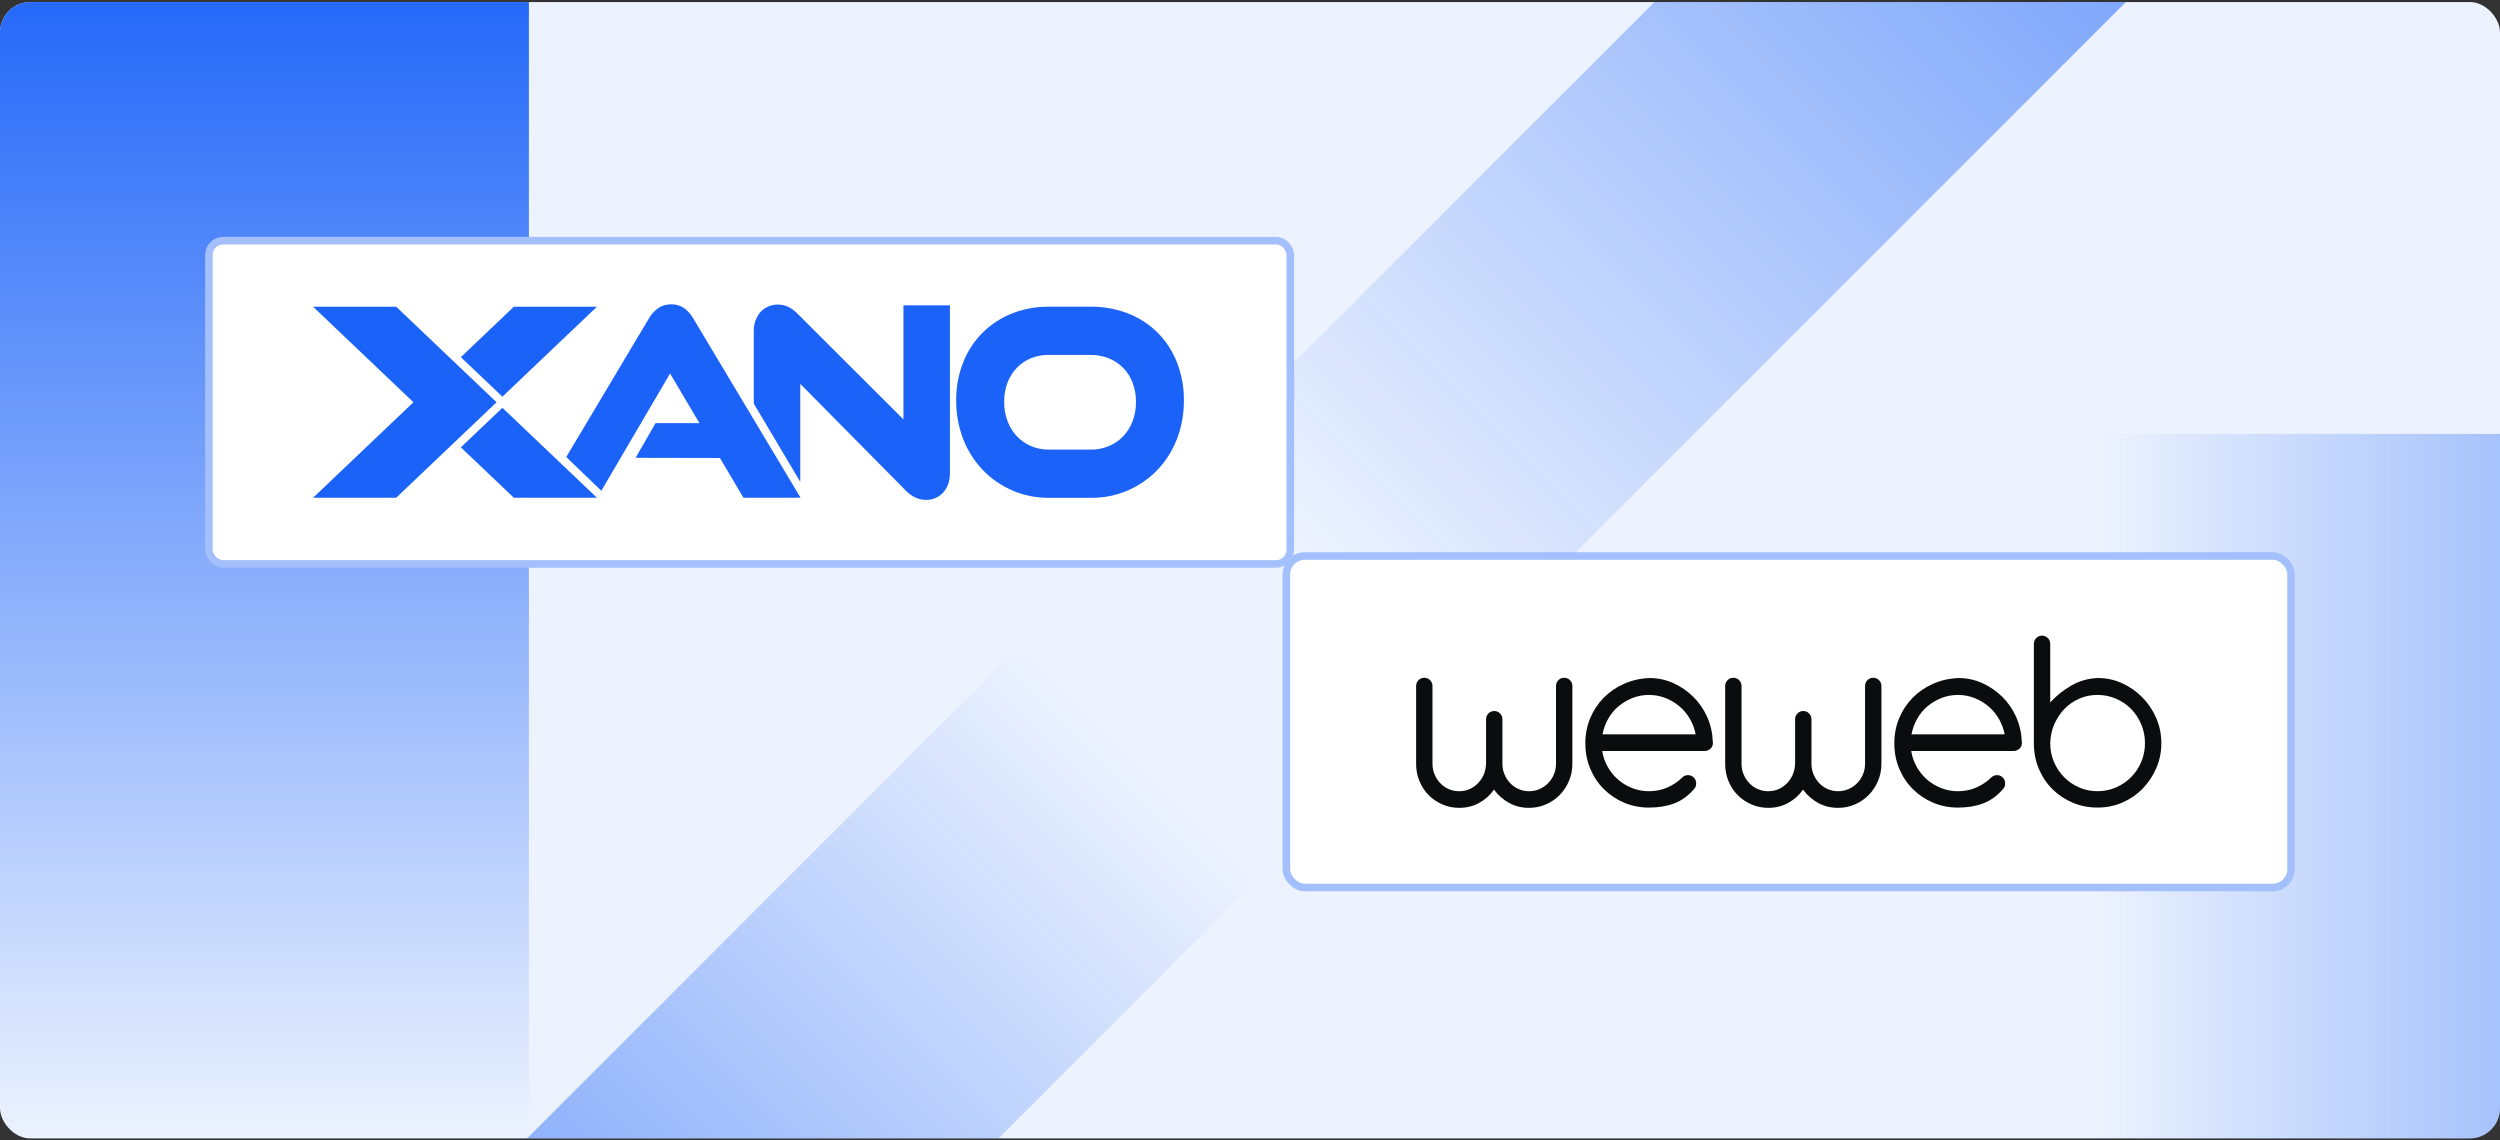
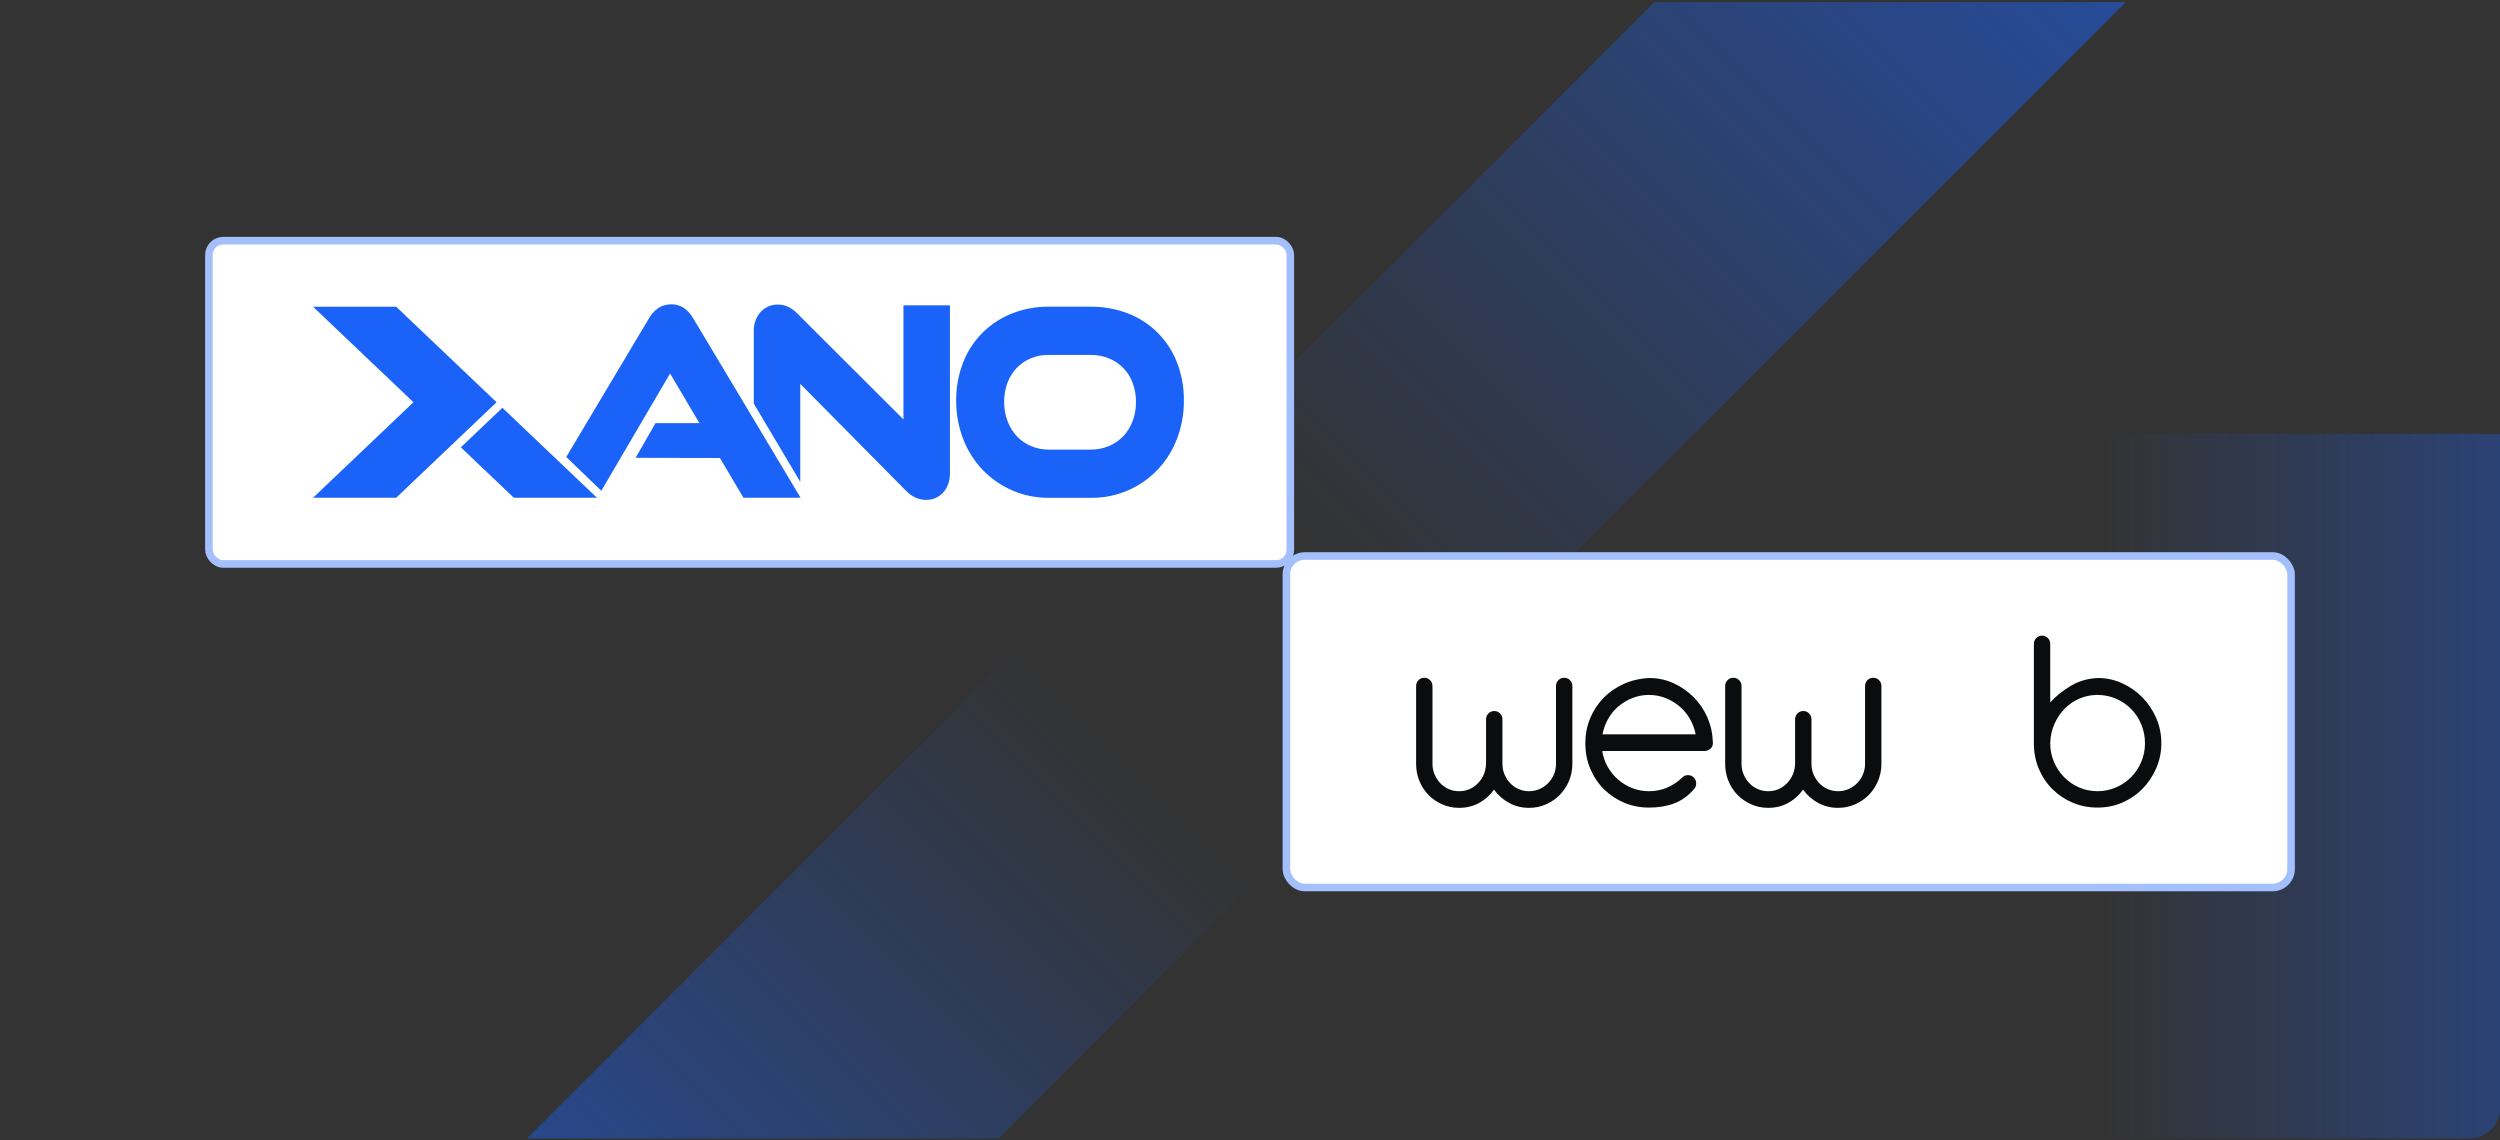
<svg xmlns="http://www.w3.org/2000/svg" width="660" height="301" viewBox="0 0 660 301" fill="none">
  <rect x="0" y="0" width="660" height="301" fill="#333333" stroke="none" />
  <g clip-path="url(#clip0_4604_6329)">
-     <rect y="0.541" width="660" height="300" rx="8" fill="url(#paint0_linear_4604_6329)" />
    <rect x="727.909" y="-166.149" width="490.555" height="88" rx="4.748" transform="rotate(135 727.909 -166.149)" fill="url(#paint1_linear_4604_6329)" />
    <rect x="870.42" y="324.541" width="316" height="210" rx="4.748" transform="rotate(180 870.42 324.541)" fill="url(#paint2_linear_4604_6329)" />
-     <rect x="139.628" y="-15.459" width="316" height="162" rx="4.748" transform="rotate(90 139.628 -15.459)" fill="url(#paint3_linear_4604_6329)" />
    <rect x="-22.873" y="462.549" width="412.931" height="88" rx="4.748" transform="rotate(-45 -22.873 462.549)" fill="url(#paint4_linear_4604_6329)" />
    <rect x="339.607" y="146.781" width="265.234" height="87.52" rx="4.874" fill="white" />
    <rect x="339.607" y="146.781" width="265.234" height="87.52" rx="4.874" stroke="#A4C0FC" stroke-width="2" />
    <path d="M392.319 189.906C392.319 189.293 392.528 188.774 392.947 188.349C393.365 187.923 393.876 187.711 394.479 187.711C395.082 187.711 395.595 187.923 396.012 188.349C396.43 188.774 396.639 189.293 396.639 189.906V201.66C396.639 202.651 396.824 203.583 397.196 204.458C397.569 205.331 398.068 206.097 398.695 206.758C399.322 207.42 400.065 207.939 400.925 208.315C401.784 208.694 402.702 208.882 403.677 208.882C404.653 208.882 405.569 208.694 406.429 208.315C407.288 207.939 408.043 207.42 408.694 206.758C409.345 206.097 409.855 205.331 410.226 204.458C410.599 203.583 410.785 202.651 410.785 201.66V181.127C410.785 180.514 410.994 179.993 411.411 179.569C411.829 179.144 412.341 178.931 412.945 178.931C413.548 178.931 414.059 179.144 414.478 179.569C414.896 179.993 415.104 180.514 415.104 181.127V201.66C415.104 203.265 414.802 204.776 414.199 206.193C413.594 207.607 412.78 208.836 411.76 209.873C410.737 210.913 409.531 211.739 408.137 212.351C406.742 212.966 405.256 213.272 403.677 213.272C401.726 213.272 399.96 212.837 398.381 211.963C396.801 211.089 395.478 209.921 394.41 208.458C393.388 209.921 392.086 211.089 390.508 211.963C388.927 212.837 387.162 213.272 385.211 213.272C383.633 213.272 382.147 212.966 380.752 212.351C379.358 211.739 378.15 210.913 377.128 209.873C376.107 208.836 375.306 207.607 374.726 206.193C374.145 204.776 373.854 203.265 373.854 201.66V181.127C373.854 180.514 374.063 179.993 374.482 179.569C374.899 179.144 375.41 178.931 376.014 178.931C376.618 178.931 377.128 179.144 377.547 179.569C377.966 179.993 378.175 180.514 378.175 181.127V201.66C378.175 202.651 378.359 203.583 378.732 204.458C379.103 205.331 379.602 206.097 380.23 206.758C380.858 207.42 381.6 207.939 382.459 208.315C383.318 208.694 384.236 208.882 385.211 208.882C387.116 208.882 388.754 208.198 390.124 206.828C391.495 205.46 392.226 203.738 392.319 201.66V189.906Z" fill="#0B0C0D" />
    <path d="M435.325 183.462C433.79 183.462 432.338 183.735 430.969 184.276C429.598 184.82 428.367 185.552 427.276 186.471C426.184 187.392 425.277 188.489 424.559 189.765C423.837 191.039 423.339 192.409 423.059 193.871H447.657C447.378 192.409 446.866 191.039 446.125 189.765C445.38 188.489 444.462 187.392 443.371 186.471C442.28 185.552 441.048 184.82 439.678 184.276C438.309 183.735 436.857 183.462 435.325 183.462ZM422.99 198.262C423.222 199.772 423.71 201.177 424.453 202.475C425.197 203.772 426.114 204.894 427.205 205.837C428.296 206.782 429.541 207.525 430.934 208.068C432.327 208.61 433.79 208.882 435.325 208.882C437.041 208.882 438.645 208.563 440.131 207.927C441.618 207.289 442.941 206.403 444.103 205.271C444.521 204.846 445.032 204.634 445.637 204.634C446.24 204.634 446.751 204.846 447.169 205.271C447.588 205.696 447.795 206.216 447.795 206.828C447.795 207.443 447.588 207.962 447.169 208.385C445.637 210.134 443.905 211.373 441.978 212.103C440.05 212.837 437.833 213.202 435.325 213.202C433.001 213.202 430.829 212.776 428.809 211.928C426.789 211.076 425.011 209.898 423.478 208.385C421.945 206.877 420.738 205.084 419.854 203.005C418.973 200.929 418.531 198.663 418.531 196.207C418.531 193.848 418.96 191.641 419.819 189.588C420.68 187.535 421.863 185.741 423.374 184.205C424.882 182.672 426.671 181.444 428.74 180.524C430.806 179.604 433.047 179.097 435.463 179.001C437.692 179.001 439.793 179.452 441.769 180.348C443.743 181.245 445.497 182.447 447.029 183.958C448.563 185.47 449.783 187.24 450.688 189.269C451.594 191.299 452.093 193.471 452.185 195.783C452.28 196.586 452.081 197.198 451.594 197.624C451.106 198.049 450.584 198.262 450.027 198.262H422.99Z" fill="#0B0C0D" />
    <path d="M473.907 189.906C473.907 189.293 474.116 188.774 474.535 188.349C474.954 187.923 475.464 187.71 476.067 187.71C476.67 187.71 477.183 187.923 477.6 188.349C478.019 188.774 478.227 189.293 478.227 189.906V201.659C478.227 202.65 478.413 203.583 478.785 204.458C479.157 205.331 479.657 206.097 480.283 206.758C480.91 207.419 481.654 207.939 482.514 208.315C483.372 208.694 484.29 208.881 485.266 208.881C486.241 208.881 487.158 208.694 488.018 208.315C488.876 207.939 489.631 207.419 490.282 206.758C490.933 206.097 491.444 205.331 491.815 204.458C492.187 203.583 492.373 202.65 492.373 201.659V181.126C492.373 180.514 492.583 179.993 492.999 179.569C493.418 179.144 493.929 178.931 494.533 178.931C495.136 178.931 495.647 179.144 496.066 179.569C496.484 179.993 496.692 180.514 496.692 181.126V201.659C496.692 203.265 496.391 204.776 495.787 206.192C495.183 207.607 494.368 208.836 493.349 209.873C492.325 210.913 491.119 211.738 489.725 212.351C488.331 212.965 486.844 213.272 485.266 213.272C483.315 213.272 481.548 212.837 479.97 211.962C478.389 211.089 477.066 209.921 475.998 208.458C474.976 209.921 473.675 211.089 472.096 211.962C470.516 212.837 468.751 213.272 466.8 213.272C465.221 213.272 463.735 212.965 462.341 212.351C460.946 211.738 459.739 210.913 458.717 209.873C457.695 208.836 456.894 207.607 456.314 206.192C455.733 204.776 455.443 203.265 455.443 201.659V181.126C455.443 180.514 455.652 179.993 456.07 179.569C456.488 179.144 456.998 178.931 457.603 178.931C458.206 178.931 458.717 179.144 459.136 179.569C459.554 179.993 459.763 180.514 459.763 181.126V201.659C459.763 202.65 459.948 203.583 460.321 204.458C460.691 205.331 461.191 206.097 461.818 206.758C462.446 207.419 463.188 207.939 464.048 208.315C464.906 208.694 465.824 208.881 466.8 208.881C468.704 208.881 470.342 208.198 471.712 206.828C473.083 205.46 473.814 203.737 473.907 201.659V189.906Z" fill="#0B0C0D" />
-     <path d="M516.897 183.462C515.362 183.462 513.911 183.735 512.541 184.276C511.171 184.82 509.939 185.552 508.848 186.471C507.756 187.392 506.849 188.489 506.131 189.765C505.41 191.039 504.912 192.409 504.631 193.871H529.229C528.951 192.409 528.438 191.039 527.697 189.765C526.952 188.489 526.034 187.392 524.943 186.471C523.852 185.552 522.62 184.82 521.25 184.276C519.881 183.735 518.429 183.462 516.897 183.462ZM504.562 198.262C504.795 199.772 505.282 201.177 506.026 202.475C506.769 203.772 507.686 204.894 508.777 205.837C509.869 206.782 511.113 207.525 512.507 208.068C513.899 208.61 515.362 208.882 516.897 208.882C518.613 208.882 520.217 208.563 521.703 207.927C523.19 207.289 524.513 206.403 525.675 205.271C526.094 204.846 526.604 204.634 527.209 204.634C527.812 204.634 528.323 204.846 528.742 205.271C529.16 205.696 529.367 206.216 529.367 206.828C529.367 207.443 529.16 207.962 528.742 208.385C527.209 210.134 525.477 211.373 523.55 212.103C521.622 212.837 519.405 213.202 516.897 213.202C514.573 213.202 512.401 212.776 510.381 211.928C508.361 211.076 506.583 209.898 505.05 208.385C503.517 206.877 502.31 205.084 501.426 203.005C500.545 200.929 500.103 198.663 500.103 196.207C500.103 193.848 500.532 191.641 501.392 189.588C502.252 187.535 503.435 185.741 504.946 184.205C506.454 182.672 508.244 181.444 510.312 180.524C512.378 179.604 514.619 179.097 517.035 179.001C519.264 179.001 521.365 179.452 523.342 180.348C525.315 181.245 527.069 182.447 528.601 183.958C530.135 185.47 531.355 187.24 532.26 189.269C533.166 191.299 533.665 193.471 533.758 195.783C533.852 196.586 533.654 197.198 533.166 197.624C532.678 198.049 532.156 198.262 531.599 198.262H504.562Z" fill="#0B0C0D" />
    <path d="M541.26 196.204C541.26 197.952 541.585 199.592 542.236 201.125C542.886 202.661 543.779 204.006 544.918 205.161C546.057 206.319 547.38 207.227 548.889 207.887C550.399 208.548 552.014 208.878 553.732 208.878C555.451 208.878 557.078 208.548 558.61 207.887C560.142 207.227 561.477 206.319 562.617 205.161C563.755 204.006 564.648 202.661 565.299 201.125C565.95 199.592 566.275 197.952 566.275 196.204C566.275 194.459 565.95 192.806 565.299 191.249C564.648 189.69 563.755 188.334 562.617 187.176C561.477 186.021 560.142 185.112 558.61 184.45C557.078 183.791 555.451 183.459 553.732 183.459C552.06 183.459 550.481 183.777 548.995 184.415C547.507 185.053 546.208 185.937 545.093 187.071C543.977 188.203 543.073 189.549 542.375 191.107C541.678 192.664 541.306 194.363 541.26 196.204ZM553.873 178.998C556.102 178.998 558.228 179.459 560.248 180.38C562.268 181.3 564.045 182.54 565.579 184.097C567.112 185.654 568.331 187.473 569.237 189.549C570.142 191.625 570.595 193.844 570.595 196.204C570.595 198.518 570.154 200.7 569.272 202.755C568.389 204.807 567.192 206.612 565.683 208.171C564.173 209.729 562.395 210.956 560.352 211.852C558.307 212.75 556.102 213.199 553.732 213.199C551.409 213.199 549.239 212.773 547.218 211.924C545.196 211.073 543.42 209.895 541.888 208.382C540.355 206.874 539.145 205.08 538.264 203.002C537.381 200.926 536.94 198.66 536.94 196.204V170.006C536.94 169.393 537.15 168.874 537.567 168.449C537.985 168.023 538.496 167.81 539.101 167.81C539.704 167.81 540.215 168.023 540.633 168.449C541.05 168.874 541.26 169.393 541.26 170.006V185.442C542.794 183.742 544.628 182.268 546.765 181.016C548.901 179.767 551.27 179.093 553.873 178.998Z" fill="#0B0C0D" />
    <rect x="55.158" y="63.541" width="285.487" height="85.338" rx="3.748" fill="white" />
    <rect x="55.158" y="63.541" width="285.487" height="85.338" rx="3.748" stroke="#A4C0FC" stroke-width="2" />
    <g clip-path="url(#clip1_4604_6329)">
      <path d="M183.043 84.104C182.485 83.105 181.734 82.226 180.836 81.519C179.785 80.731 178.503 80.319 177.193 80.348C175.886 80.323 174.607 80.727 173.549 81.499C172.635 82.193 171.873 83.069 171.31 84.072L149.492 120.648L158.746 129.567L176.898 98.606L184.655 111.712H173.061L167.802 120.861L190.056 120.908L196.28 131.407H211.357L183.043 84.104Z" fill="#1B62F8" />
      <path d="M238.511 80.599V110.722L210.46 82.736C209.779 82.024 208.978 81.437 208.094 81.004C207.253 80.611 206.338 80.408 205.411 80.408C204.513 80.383 203.621 80.559 202.799 80.923C201.977 81.287 201.246 81.829 200.658 82.512C199.516 83.931 198.927 85.719 199 87.542V106.554L211.272 127.209V101.341L239.2 129.584C240.779 131.168 242.556 131.973 244.491 131.973C245.364 131.989 246.229 131.813 247.027 131.456C247.825 131.1 248.535 130.571 249.107 129.908C250.22 128.631 250.784 126.92 250.784 124.831V80.599H238.511Z" fill="#1B62F8" />
      <path d="M310.755 95.762C309.626 92.807 307.892 90.123 305.665 87.885C303.439 85.647 300.769 83.904 297.83 82.769C294.673 81.543 291.313 80.931 287.928 80.964H276.873C273.574 80.936 270.3 81.536 267.223 82.733C264.319 83.875 261.672 85.594 259.441 87.785C257.192 90.022 255.433 92.708 254.276 95.668C253.027 98.87 252.402 102.282 252.435 105.72C252.409 109.173 253.025 112.601 254.251 115.827C255.406 118.862 257.147 121.638 259.374 123.994C261.585 126.304 264.229 128.153 267.152 129.434C270.222 130.776 273.539 131.455 276.887 131.426H287.936C292.869 131.504 297.706 130.048 301.786 127.258C305.866 124.468 308.989 120.48 310.73 115.837C311.956 112.612 312.573 109.184 312.546 105.731C312.584 102.324 311.976 98.941 310.755 95.762ZM287.935 118.692H276.873C275.251 118.708 273.644 118.388 272.151 117.752C270.756 117.156 269.496 116.281 268.45 115.178C267.38 114.031 266.548 112.682 266.002 111.208C265.389 109.573 265.082 107.838 265.097 106.09C265.074 104.347 265.378 102.616 265.994 100.986C266.546 99.546 267.376 98.23 268.435 97.114C269.483 96.028 270.74 95.168 272.129 94.587C273.634 93.975 275.247 93.673 276.871 93.699H287.934C289.595 93.68 291.242 93.994 292.781 94.622C294.205 95.193 295.494 96.059 296.564 97.162C297.634 98.266 298.462 99.583 298.995 101.028C299.61 102.649 299.917 104.371 299.899 106.105C299.914 107.853 299.608 109.588 298.995 111.223C298.445 112.693 297.606 114.036 296.529 115.172C295.457 116.279 294.176 117.158 292.76 117.757C291.232 118.396 289.59 118.713 287.935 118.692Z" fill="#1B62F8" />
-       <path d="M132.632 104.724L157.594 80.975H135.654L121.662 94.289L132.549 104.644L132.632 104.724Z" fill="#1B62F8" />
      <path d="M132.549 107.738L121.662 118.096L135.654 131.407H157.594L132.632 107.658L132.549 107.738Z" fill="#1B62F8" />
      <path d="M104.586 80.975H82.647L109.148 106.193L82.647 131.407H104.586L131.094 106.193L104.586 80.975Z" fill="#1B62F8" />
    </g>
  </g>
  <defs>
    <linearGradient id="paint0_linear_4604_6329" x1="561.695" y1="210.614" x2="600.81" y2="464.859" gradientUnits="userSpaceOnUse">
      <stop stop-color="#ECF2FE" />
      <stop offset="1" stop-color="#ECF2FE" />
    </linearGradient>
    <linearGradient id="paint1_linear_4604_6329" x1="727.909" y1="-122.149" x2="1218.46" y2="-122.149" gradientUnits="userSpaceOnUse">
      <stop stop-color="#1B62F8" />
      <stop offset="1" stop-color="#1B62F8" stop-opacity="0" />
    </linearGradient>
    <linearGradient id="paint2_linear_4604_6329" x1="870.42" y1="429.541" x2="1186.42" y2="429.541" gradientUnits="userSpaceOnUse">
      <stop stop-color="#1B62F8" />
      <stop offset="1" stop-color="#1B62F8" stop-opacity="0" />
    </linearGradient>
    <linearGradient id="paint3_linear_4604_6329" x1="139.628" y1="65.541" x2="455.628" y2="65.541" gradientUnits="userSpaceOnUse">
      <stop stop-color="#1B62F8" />
      <stop offset="1" stop-color="#1B62F8" stop-opacity="0" />
    </linearGradient>
    <linearGradient id="paint4_linear_4604_6329" x1="-22.873" y1="506.549" x2="390.058" y2="506.549" gradientUnits="userSpaceOnUse">
      <stop stop-color="#1B62F8" />
      <stop offset="1" stop-color="#1B62F8" stop-opacity="0" />
    </linearGradient>
    <clipPath id="clip0_4604_6329">
      <rect y="0.541" width="660" height="300" rx="8" fill="white" />
    </clipPath>
    <clipPath id="clip1_4604_6329">
      <rect width="229.901" height="51.728" fill="white" transform="translate(82.647 80.346)" />
    </clipPath>
  </defs>
</svg>